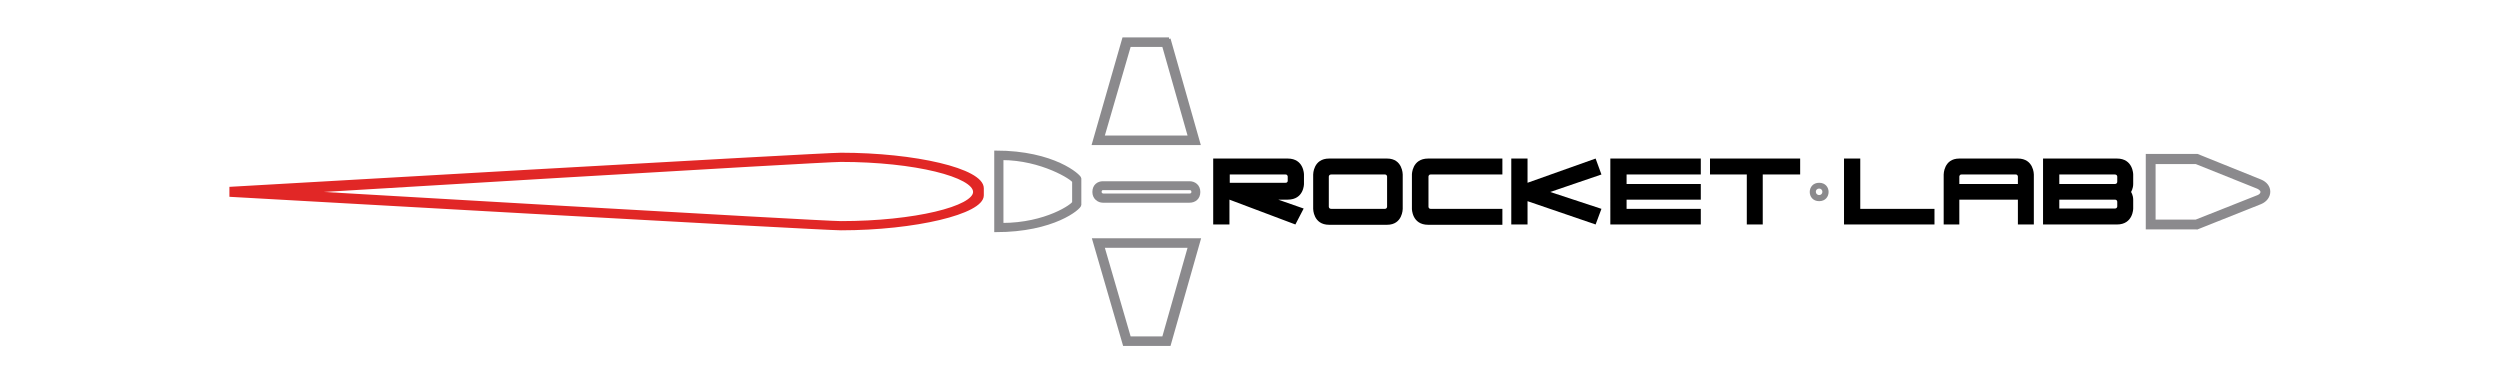
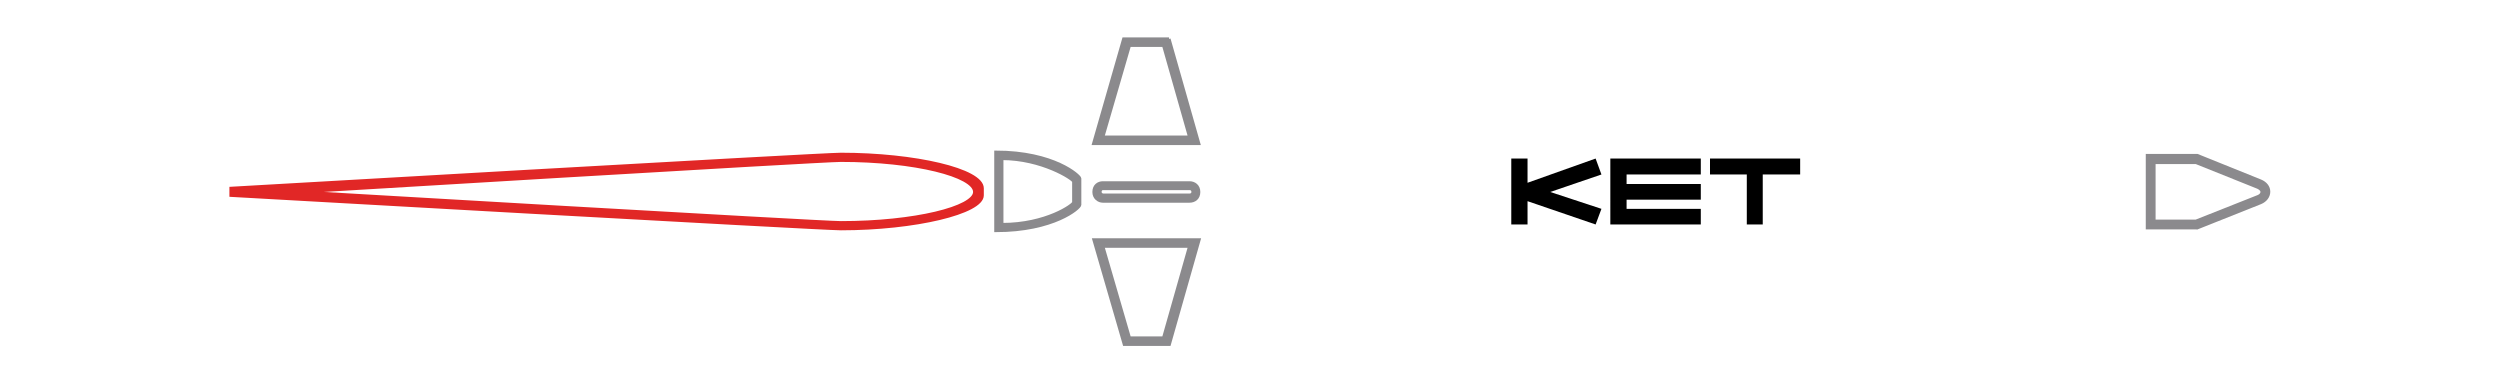
<svg xmlns="http://www.w3.org/2000/svg" viewBox="0 0 700 125" width="300" height="46" class="svg-rocket-lab-logo">
  <path fill="#000" d="M440.5 59.6l22.2-7.9 1.9 5.2-16.7 5.7 16.7 5.5-1.9 5.1-22.2-7.6v7.6h-5.3V51.7h5.3M497 51.7v5.2h-24.2V60H497v5.1h-24.2v3H497v5.1h-29.5V51.7M529.4 51.7v5.2h-12.2v16.3H512V56.9h-12v-5.2" />
  <path fill="#E12726" stroke="#E12726" stroke-miterlimit="10" d="M216.6 50.3c24.1 0 46.1 5.1 46.1 11.1v2.3c0 5.6-21.9 10.9-46.1 10.9-6.6 0-198.9-10.9-198.9-10.9v-2.3s192.4-11.1 198.9-11.1m0 22.3c24.1 0 43.6-4.9 43.6-10 0-5.3-19.4-10.3-43.6-10.3-6.5 0-177.1 10.3-177.1 10.3s170.6 10 177.1 10" />
-   <path fill="#000" d="M362.3 51.7c5.3 0 5.3 5.2 5.3 5.2V60s0 5.1-5.3 5.1h-3.1l8.3 2.9-2.7 5.2-21.5-8.1v8.1H338V51.7h24.3zm-18.9 5.2v2.7h18.2c.7 0 .7-.6.7-.6v-1.4s0-.7-.7-.7h-18.2zM394.7 51.7c5.1 0 5.1 5.2 5.1 5.2v11.2s0 5.2-5.1 5.2h-18.9c-5.2 0-5.2-5.2-5.2-5.2V56.9s0-5.2 5.2-5.2h18.9zm-18.2 5.2c-.8 0-.8.7-.8.7v9.8s0 .7.8.7H394c.7 0 .7-.7.7-.7v-9.8s0-.7-.7-.7h-17.5zM408.1 51.7h24.2v5.2h-23.4c-.7 0-.7.7-.7.7v9.8s0 .7.7.7h23.4v5.2h-24.2c-5.3 0-5.3-5.2-5.3-5.2V56.9s0-5.2 5.3-5.2M543.7 51.7h5.3v16.4h24.2v5.1h-29.5M581.3 51.7h19.1c5.2 0 5.2 5.2 5.2 5.2v16.3h-5.2v-8.1h-19.1v8.1h-5.1V56.9s0-5.2 5.1-5.2m19.1 8.3v-2.4s0-.7-.7-.7H582c-.7 0-.7.7-.7.7V60h19.1zM632.7 51.7c5.3 0 5.3 5.2 5.3 5.2V60c0 1.5-.7 2.6-.7 2.6s.7 1 .7 2.5V68s0 5.2-5.3 5.2h-24.1V51.7h24.1zm-18.8 5.2V60H632c.8 0 .8-.7.8-.7v-1.7s0-.7-.8-.7h-18.1zm0 8.2V68H632c.8 0 .8-.7.8-.7v-1.5s0-.7-.8-.7h-18.1z" />
  <path fill="#8B8A8D" stroke="#8B8A8D" stroke-miterlimit="10" d="M267.1 49.6c19 0 27.4 7.8 27.4 8.6v8.6c0 1-8.5 8.4-27.4 8.4V49.6zm2 2.1v21.5c14.5 0 23.4-6.4 23.4-7.2v-6.8c-.1-.9-10.4-7.5-23.4-7.5M302 59.6h28.3c1.5 0 3 1 3 3s-1.4 3-3 3H302c-1.3 0-2.9-1-2.9-3 0-2.1 1.5-3 2.9-3m-.9 3c0 .5.5 1 1 1h28.3c.5 0 1-.4 1-1s-.4-1.1-1-1.1H302c-.5 0-.9.5-.9 1.1M323.6 12.7l9.7 34.1H299l9.8-34.1h14.8zm-12.9 2.1L302 44.7h28.3l-8.5-29.9h-11.1zM299.1 78.2h34.3l-9.7 34.1H309l-9.9-34.1zm11.6 32h11.1l8.5-29.9H302l8.7 29.9z" />
-   <path fill="#8B8A8D" d="M535.6 63.6c-1.4 0-1.5-2.1 0-2.1 1.4 0 1.4 2.1 0 2.1m0-4c-4.1 0-4.1 6 0 6s4.1-6 0-6" />
  <path fill="#8B8A8D" stroke="#8B8A8D" stroke-miterlimit="10" d="M658.9 74.3h-16.3V50.7h16.3l20.6 8.3c1.7.7 2.7 2 2.7 3.5s-1 2.9-2.7 3.6l-20.6 8.2zm-14.1-2.2h13.7l20.2-8c.8-.3 1.3-.9 1.3-1.5s-.5-1.1-1.3-1.5L658.5 53h-13.7v19.1z" />
</svg>